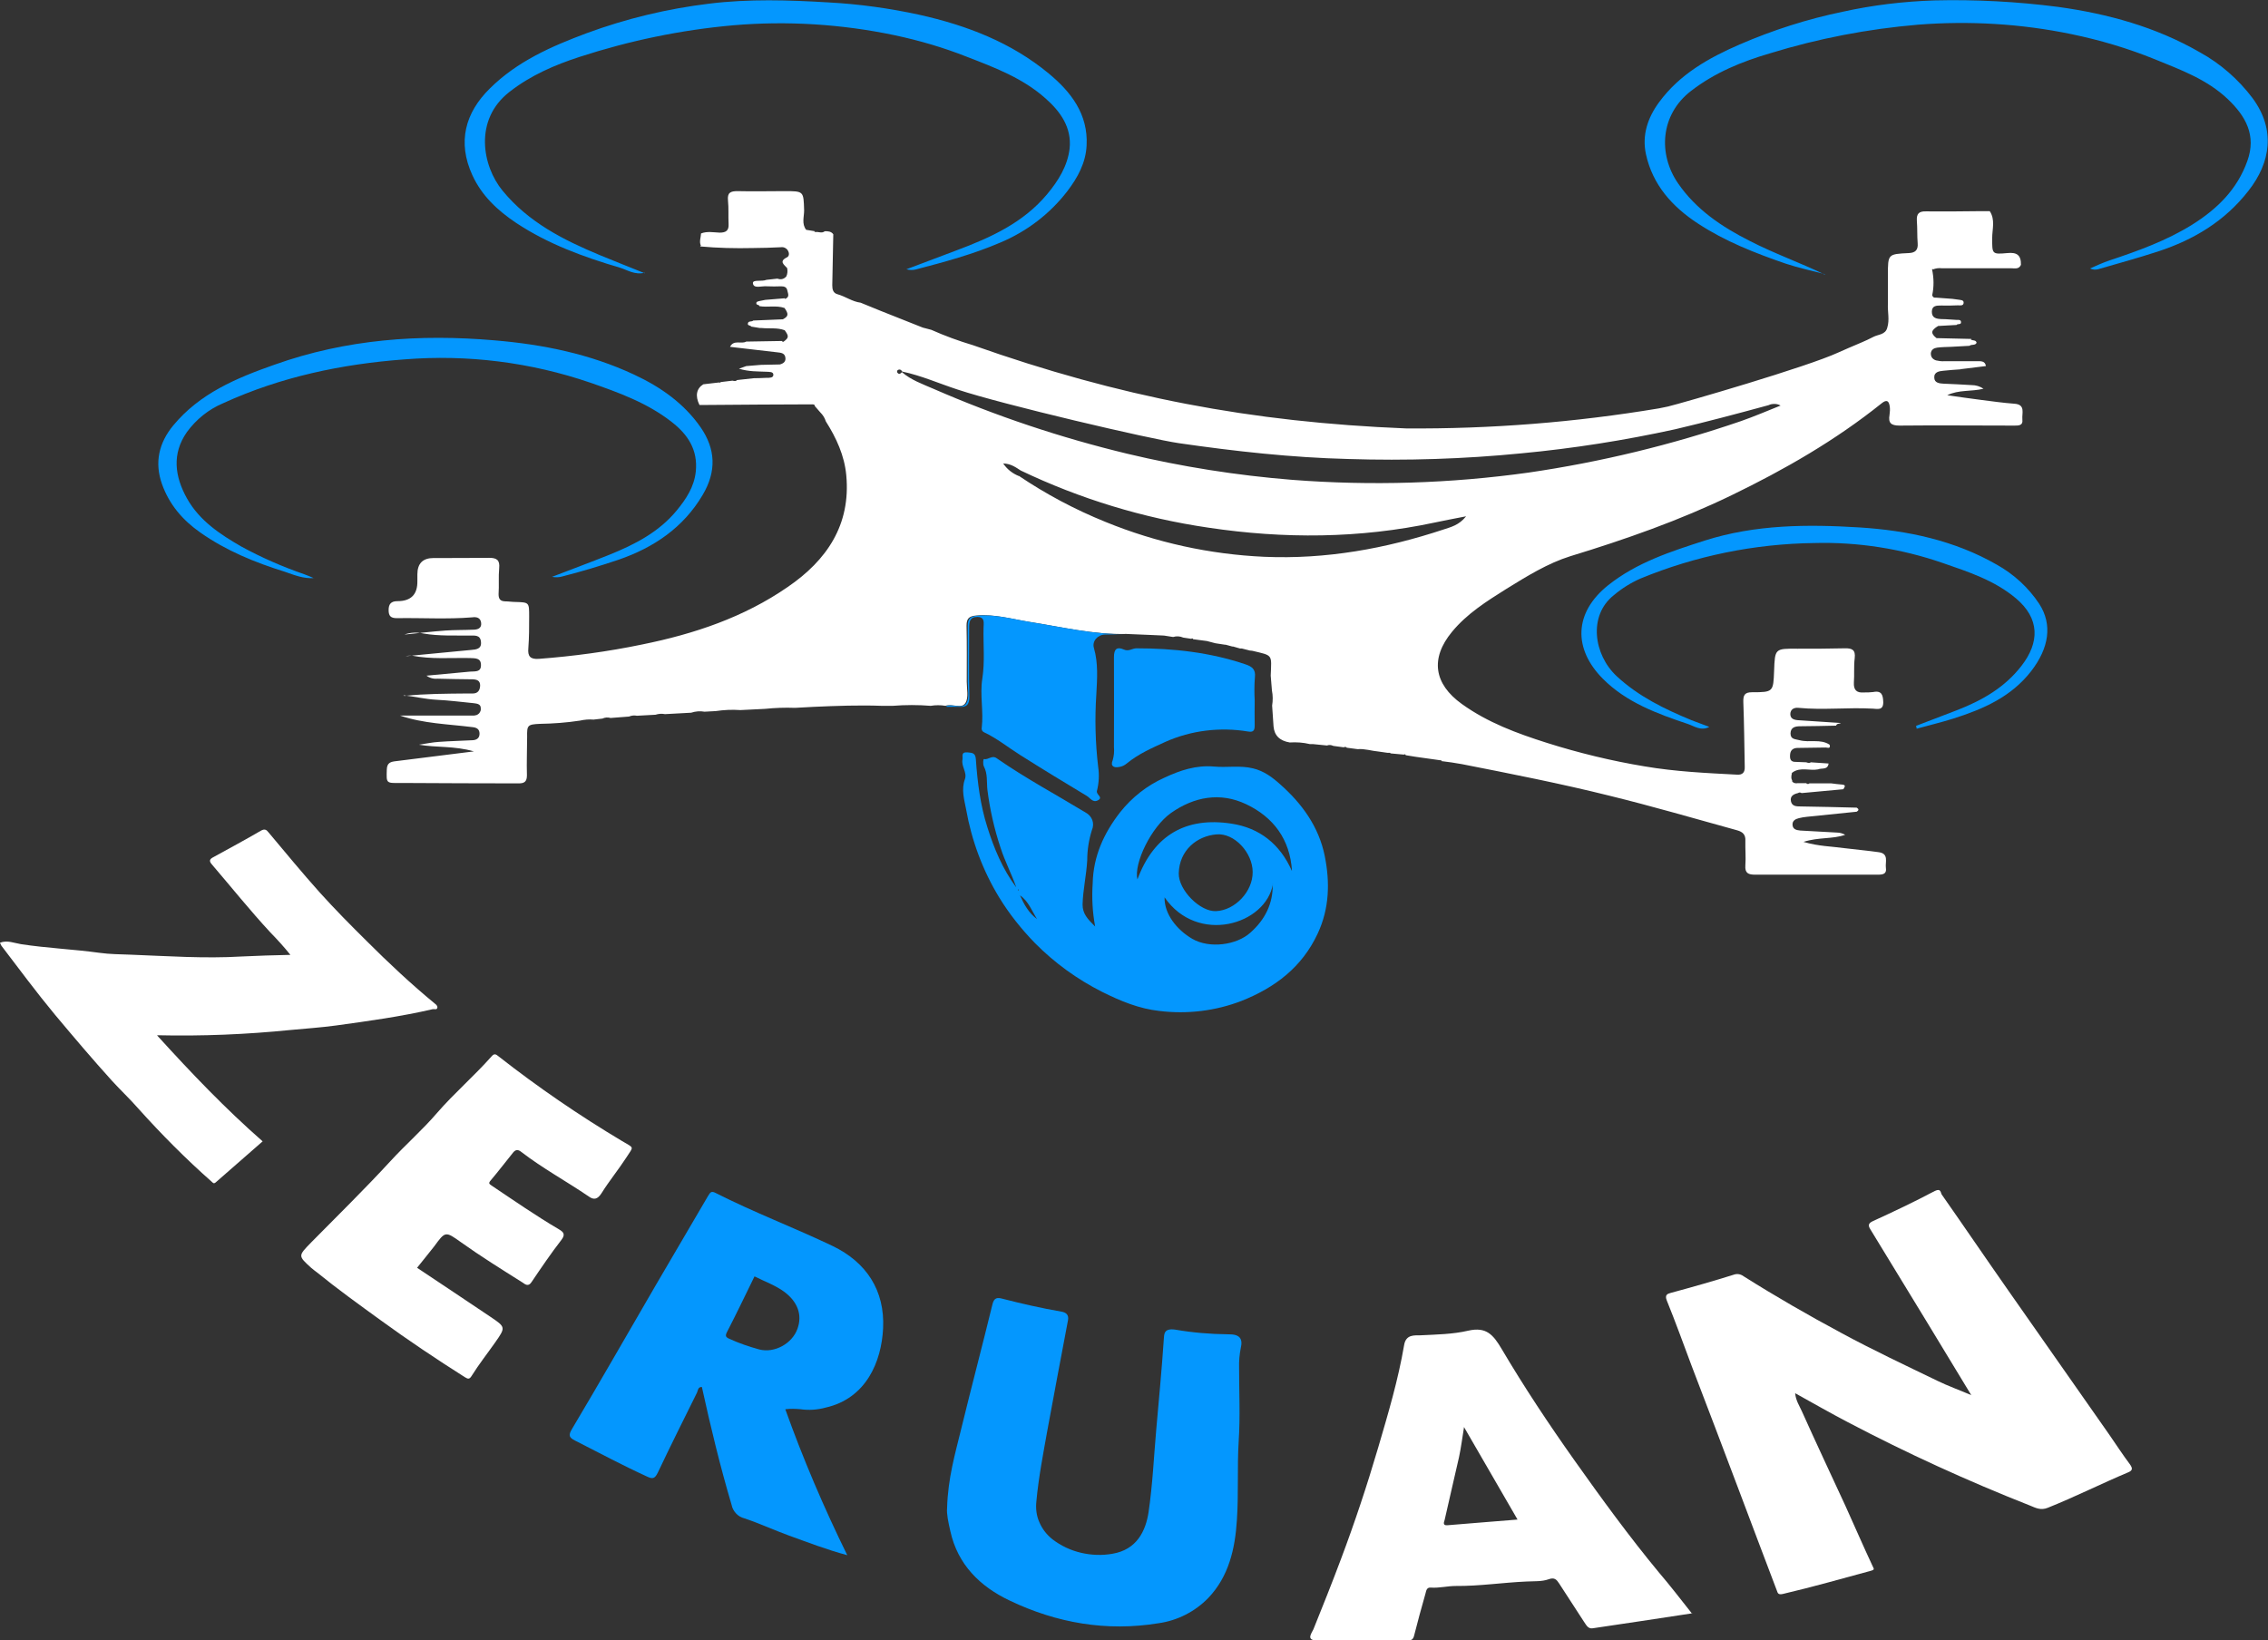
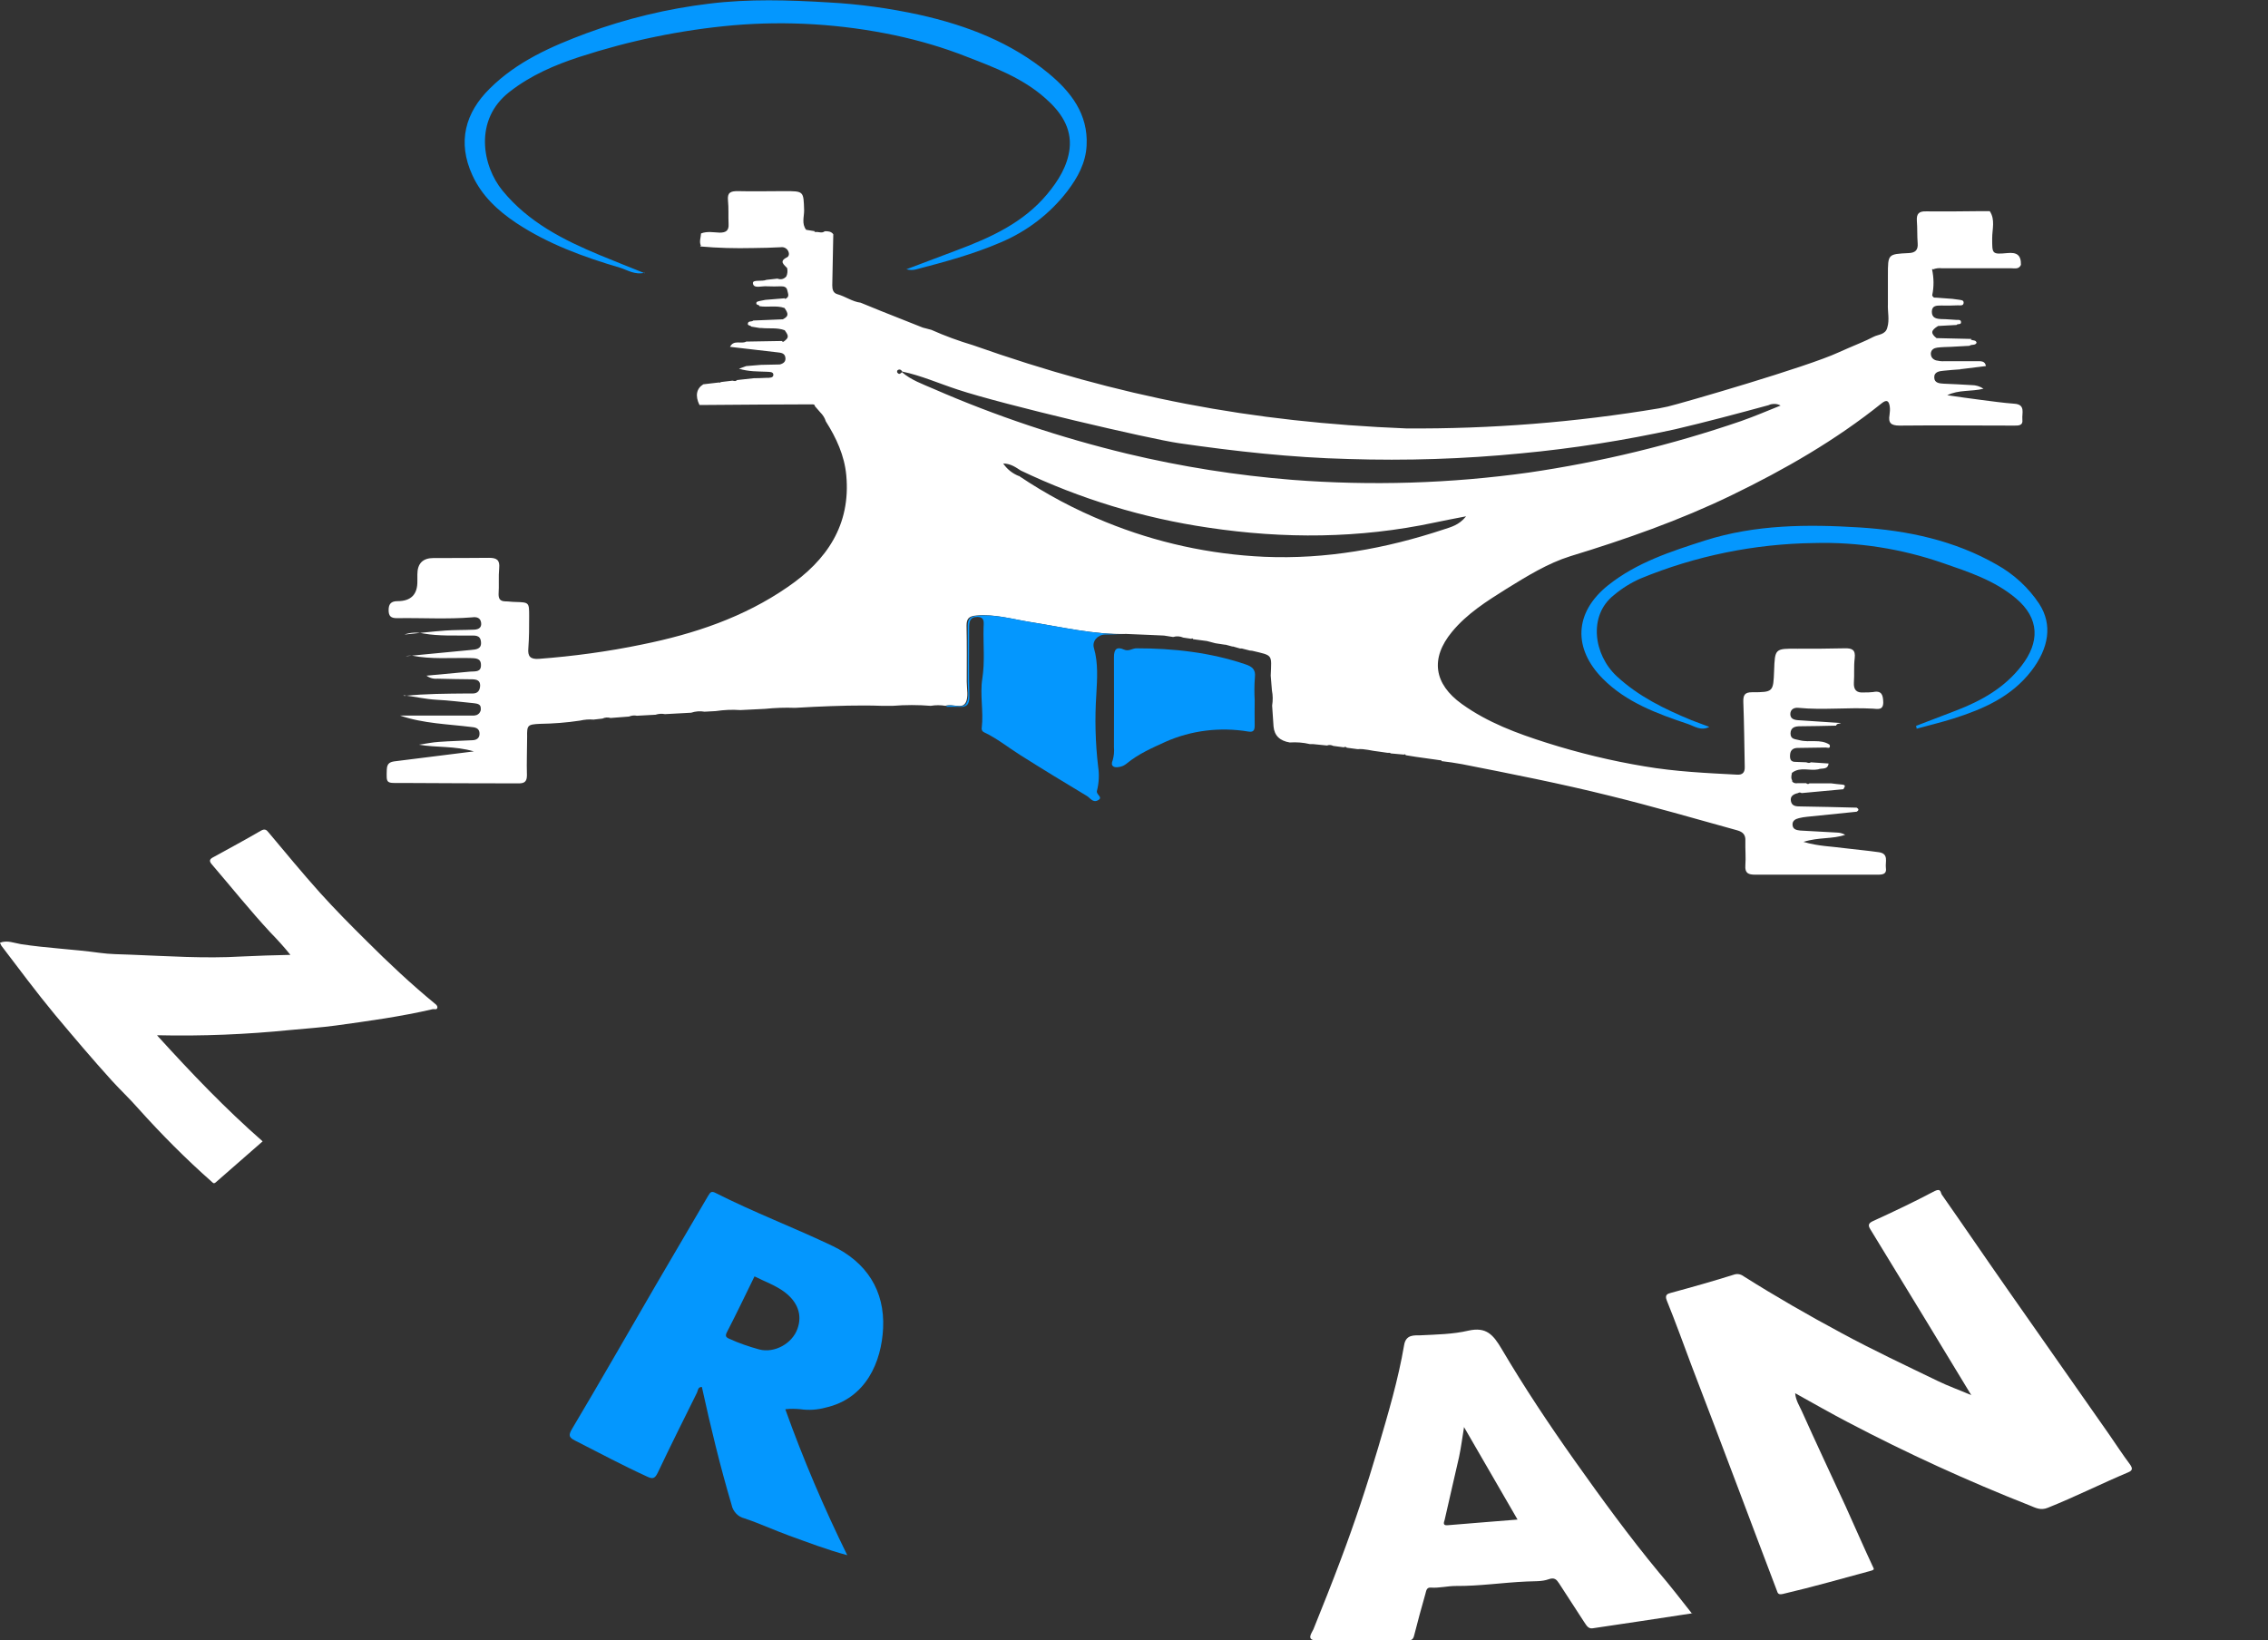
<svg xmlns="http://www.w3.org/2000/svg" id="Capa_2" data-name="Capa 2" viewBox="0 0 112 81.01">
  <rect x="0" y="0" width="112" height="81.01" fill="#333333" stroke="none" />
  <defs>
    <style>
      .cls-1 {
        fill: #fff;
      }

      .cls-1, .cls-2 {
        fill-rule: evenodd;
      }

      .cls-2 {
        fill: #0497fe;
      }
    </style>
  </defs>
  <g id="Capa_1-2" data-name="Capa 1">
    <g>
      <path class="cls-1" d="M97.35,68.91l-2.19-3.61c-.93-1.53-1.87-3.06-2.8-4.59-.11-.18-.11-.29,.13-.4,1.03-.47,2.06-.96,3.06-1.49,.31-.15,.28,.1,.34,.18,1.1,1.57,2.18,3.16,3.28,4.73,1.66,2.37,3.32,4.74,4.98,7.11,.34,.49,.67,1,1.03,1.48,.15,.21,.13,.31-.09,.4-1.33,.56-2.62,1.21-3.97,1.75-.35,.14-.6,0-.87-.11-3.07-1.21-6.07-2.58-9-4.12-.86-.45-1.7-.93-2.6-1.43,.03,.36,.21,.62,.33,.89,.7,1.56,1.43,3.11,2.15,4.67,.45,.99,.88,1.99,1.34,2.97,.06,.14,.13,.18-.08,.24-1.44,.39-2.88,.8-4.33,1.14-.24,.06-.27-.03-.31-.15-.64-1.67-1.26-3.34-1.89-5-.77-2.05-1.55-4.09-2.33-6.13-.4-1.07-.79-2.15-1.22-3.21-.11-.27,.03-.33,.18-.37,1.07-.29,2.13-.59,3.18-.92,.08-.02,.16-.02,.24,0,.08,.02,.15,.06,.22,.11,1.57,.99,3.17,1.91,4.81,2.79,1.55,.84,3.15,1.59,4.74,2.36,.51,.25,1.05,.44,1.68,.71Z" />
      <path class="cls-1" d="M83.57,79.68c-1.69,.26-3.3,.5-4.92,.74-.24,.04-.33-.19-.44-.34-.41-.62-.81-1.26-1.22-1.88-.12-.18-.22-.31-.52-.2-.33,.12-.73,.09-1.09,.11-1.16,.05-2.32,.23-3.49,.22-.41,0-.82,.11-1.23,.08-.22-.02-.23,.17-.27,.31-.2,.69-.38,1.37-.56,2.07-.05,.2-.15,.23-.33,.23h-4.46c-.58,0-.25-.38-.18-.55,.46-1.14,.92-2.29,1.35-3.44,.69-1.83,1.3-3.67,1.85-5.54,.49-1.67,.99-3.35,1.28-5.06,.09-.54,.52-.47,.8-.48,.8-.04,1.6-.05,2.37-.23,.89-.2,1.23,.2,1.65,.91,1.11,1.88,2.32,3.7,3.58,5.48,1.34,1.89,2.7,3.76,4.18,5.55,.55,.64,1.07,1.32,1.64,2.04Zm-11.27-9.21c-.09,.56-.15,1.03-.25,1.5-.23,1.03-.48,2.06-.71,3.1-.02,.08-.13,.29,.15,.26,1.14-.1,2.28-.18,3.45-.28-.87-1.5-1.74-3-2.65-4.58Z" />
      <path class="cls-2" d="M38.78,69.6c.88,2.46,1.91,4.87,3.06,7.21-1.04-.28-1.96-.64-2.88-.97-.74-.27-1.45-.6-2.2-.85-.16-.04-.3-.12-.41-.24-.11-.12-.19-.26-.22-.42-.57-1.92-1.04-3.87-1.47-5.83-.2,0-.19,.17-.24,.28-.65,1.31-1.31,2.63-1.94,3.96-.15,.31-.27,.31-.54,.18-1.2-.55-2.36-1.17-3.54-1.77-.29-.15-.35-.25-.15-.58,1.4-2.35,2.75-4.72,4.13-7.09,.86-1.48,1.73-2.94,2.59-4.42,.11-.18,.16-.25,.37-.14,1.89,.96,3.88,1.71,5.78,2.62,1.66,.8,2.58,2.19,2.49,4.06-.08,1.66-.84,3.47-2.84,3.92-.4,.11-.83,.14-1.24,.08-.25-.02-.49-.03-.74,0Zm-1.52-6.56c-.45,.92-.89,1.84-1.36,2.75-.09,.18-.07,.25,.11,.33,.48,.22,.98,.39,1.49,.53,.75,.19,1.62-.29,1.88-1.02,.25-.69,.01-1.33-.64-1.82-.46-.34-.99-.52-1.48-.77Z" />
-       <path class="cls-2" d="M46.77,74.48c.04-1.47,.4-2.69,.7-3.92,.5-2.05,1.04-4.09,1.54-6.14,.08-.34,.25-.34,.48-.28,.97,.25,1.94,.47,2.92,.64,.25,.04,.38,.17,.33,.43-.34,1.8-.68,3.59-1.01,5.39-.21,1.18-.44,2.35-.55,3.54-.04,.36,0,.72,.15,1.05,.14,.33,.37,.62,.65,.84,.42,.32,.89,.54,1.4,.66,.51,.12,1.04,.14,1.55,.05,1.21-.2,1.65-1.13,1.79-2.06,.2-1.36,.26-2.73,.38-4.09,.13-1.47,.27-2.94,.37-4.42,.02-.29,0-.58,.57-.5,.86,.15,1.73,.22,2.61,.23,.56-.01,.74,.2,.62,.69-.06,.31-.09,.64-.08,.96,0,1.21,.06,2.41-.02,3.62-.08,1.31,0,2.62-.09,3.92-.09,1.41-.4,2.77-1.41,3.83-.66,.68-1.53,1.12-2.46,1.25-2.57,.42-5.03-.01-7.35-1.12-1.46-.69-2.57-1.78-2.93-3.43-.1-.43-.19-.87-.16-1.13Z" />
      <path class="cls-1" d="M7.76,51.14c1.7,1.87,3.36,3.61,5.21,5.23-.79,.69-1.55,1.35-2.31,2.02-.11,.1-.15,.02-.21-.03-1.28-1.13-2.48-2.34-3.62-3.61-.41-.47-.87-.9-1.29-1.36-.97-1.07-1.9-2.17-2.83-3.28-.92-1.11-1.77-2.26-2.64-3.4-.03-.05-.05-.1-.07-.15,.36-.14,.71,.02,1.03,.07,1.29,.2,2.59,.25,3.89,.43,.5,.07,1.01,.07,1.51,.09,1.84,.07,3.67,.2,5.51,.09,.78-.04,1.56-.06,2.4-.08-.31-.39-.65-.76-1-1.12-1-1.08-1.92-2.23-2.88-3.35-.13-.15-.12-.24,.03-.33,.8-.44,1.6-.87,2.39-1.33,.19-.11,.28-.05,.38,.08,.84,1,1.67,2.01,2.54,2.98,.74,.82,1.52,1.61,2.31,2.39,1.08,1.08,2.2,2.13,3.38,3.1,.06,.04,.12,.12,.11,.18-.02,.13-.14,.07-.22,.08-1.59,.37-3.2,.59-4.8,.81-.74,.1-1.49,.15-2.23,.22-2.18,.22-4.38,.31-6.57,.26Z" />
-       <path class="cls-1" d="M20.59,62.61c1.21,.81,2.42,1.61,3.62,2.42,.77,.52,.77,.52,.23,1.29-.38,.54-.79,1.06-1.14,1.62-.13,.22-.21,.15-.34,.08-1.42-.9-2.81-1.83-4.17-2.82-1.06-.77-2.12-1.53-3.14-2.36-.09-.07-.19-.14-.28-.22-.66-.6-.65-.59-.01-1.25,1.31-1.33,2.64-2.63,3.91-4.01,.75-.82,1.59-1.55,2.31-2.39,.85-.98,1.83-1.82,2.69-2.79,.15-.18,.23-.1,.36,0,1.94,1.52,3.97,2.91,6.08,4.17,.64,.38,.58,.25,.22,.82-.39,.6-.85,1.16-1.23,1.77-.19,.29-.37,.34-.63,.15-1.1-.75-2.28-1.39-3.33-2.2-.15-.12-.27-.12-.39,.02-.37,.46-.73,.93-1.11,1.38-.14,.16-.08,.18,.06,.28,1.09,.73,2.17,1.48,3.31,2.15,.2,.12,.33,.23,.12,.51-.52,.67-1,1.38-1.48,2.09-.16,.25-.32,.11-.45,.02-1.03-.65-2.06-1.29-3.04-1.99-.77-.55-.77-.54-1.32,.21-.27,.35-.55,.68-.84,1.05Z" />
      <path class="cls-1" d="M34.61,12.13c-.09-.2,0-.4,.01-.6,.3-.12,.62-.05,.92-.04,.31,0,.46-.1,.44-.43-.02-.39,.01-.77-.03-1.16s.13-.46,.47-.46c.77,.02,1.55,0,2.32,0,.96,0,.94,0,.97,.95,0,.32-.13,.66,.1,.96l.43,.07-.03,.03s.06,.01,.08,.01c.14-.02,.3,.08,.44-.04,.15,0,.31,0,.42,.15-.02,.84-.03,1.69-.05,2.52,0,.2,.04,.38,.25,.44,.4,.11,.74,.37,1.15,.42l.98,.4,2.09,.83,.42,.11c.67,.3,1.36,.55,2.06,.76,7.25,2.56,13.71,3.8,21.39,4.11,4.18,.03,8.35-.3,12.48-.99l.44-.09c.75-.18,6.89-1.96,8.42-2.67l.5-.22c.41-.18,.83-.34,1.23-.55,.24-.13,.6-.1,.69-.46,.12-.39,.01-.78,.03-1.17v-1.42c0-1.04,0-1.04,1.02-1.09,.32-.01,.48-.14,.45-.49-.03-.35-.01-.74-.04-1.11-.02-.34,.1-.47,.45-.46,.86,.01,1.73,0,2.59-.01h.56c.28,.42,.12,.89,.12,1.33,0,.78-.02,.81,.74,.74,.48-.05,.69,.1,.68,.58-.1,.23-.3,.17-.48,.17h-3.42c-.15-.02-.31,0-.45,.06,0-.01,0-.02,0-.03-.01,0-.04,.02-.04,.02,.09,.42,.1,.85,.01,1.27,0,.02,0,.04,.02,.06,.01,.02,.02,.03,.04,.05,.02,.01,.04,.02,.06,.02,.02,0,.04,0,.06,0l.81,.06,.3,.04c.1,.02,.26,.01,.26,.14,0,.18-.17,.14-.28,.14-.28,.01-.55,.02-.83,.01-.23,0-.46,0-.46,.31s.23,.35,.48,.36c.25,0,.49,.03,.74,.04,.09,0,.21-.02,.22,.1,.02,.16-.17,.07-.22,.15l-.91,.05c-.36,.22-.38,.36-.08,.6l1.73,.04-.04,.03s.05,.02,.08,.03c.09,.02,.18,.01,.21,.13-.07,.15-.25,.06-.35,.15l-.92,.05c-.23,.01-.46,.01-.68,.04-.15,.02-.3,.1-.31,.29,0,.08,.02,.16,.07,.22,.05,.06,.12,.1,.19,.12,.13,.03,.27,.05,.41,.04h1.62c.18,0,.39-.02,.43,.24l-1.22,.15-.02-.02v.03c-.29,.02-.57,.04-.85,.07-.22,.02-.48,.06-.46,.35,.01,.25,.25,.28,.46,.29,.46,.02,.92,.04,1.38,.07,.21,0,.42,.06,.59,.18-.62,.15-1.22,.04-1.79,.32,.55,.08,1.11,.16,1.66,.23,.56,.07,1.1,.15,1.66,.19s.36,.47,.39,.77c.04,.33-.2,.31-.44,.31-1.87,0-3.75-.02-5.62,0-.43,0-.57-.13-.5-.53,.02-.14,.03-.28,.01-.42-.04-.26-.14-.36-.4-.15-2.28,1.83-4.79,3.27-7.41,4.54-2.56,1.24-5.24,2.18-7.96,3.01-1.12,.35-2.15,.99-3.17,1.62-.97,.61-1.94,1.22-2.68,2.12-1.08,1.31-.89,2.57,.49,3.56,1.28,.92,2.72,1.45,4.2,1.92,1.58,.5,3.19,.89,4.82,1.16,1.52,.26,3.04,.33,4.57,.41,.29,.02,.39-.13,.38-.39-.02-1.06-.03-2.13-.07-3.2-.01-.34,.07-.48,.43-.48,1.05,0,1.05-.02,1.09-1.06,.04-1.1,.04-1.1,1.16-1.09,.77,0,1.55,0,2.32-.02,.37-.01,.55,.07,.5,.49-.05,.4-.01,.8-.04,1.2-.02,.36,.13,.52,.49,.49,.15,0,.31,0,.46-.02,.44-.09,.49,.17,.5,.51,0,.41-.29,.32-.52,.31-1.22-.07-2.45,.08-3.67-.04-.2-.02-.39,.06-.4,.3,0,.23,.16,.29,.37,.31,.71,.04,1.42,.1,2.13,.14-.08,.05-.2,.01-.24,.13-.59,.01-1.17,.03-1.76,.03-.26,0-.48,.05-.49,.35,0,.3,.22,.28,.45,.34,.49,.13,1.02-.08,1.48,.22,.07,.22-.11,.14-.19,.14-.46,.01-.92,.01-1.38,.02-.21,0-.36,.09-.38,.32-.02,.23,.02,.38,.29,.37l.51,.02s.07,.03,.11,.03c.04,0,.08,0,.11-.03l.88,.06c-.04,.33-.34,.21-.52,.29-.42,.08-.87-.13-1.26,.15-.01,.01-.03,.03-.05,.04h.02c-.02,.07-.03,.13-.03,.2,0,.06,.02,.12,.05,.18h-.02s.02,.04,.03,.04c.03,.04,.07,.06,.12,.07,.05,.01,.09,.01,.14,0h.41s.05,.04,.08,.04,.06,0,.08-.03h1.08c.18,.03,.36,.04,.54,.06,.23,.02,.1,.14,.06,.23l-2.06,.19s-.06-.03-.09-.03-.06,.01-.09,.03c-.22,.05-.4,.15-.35,.4,.05,.25,.26,.26,.48,.26,.92,.01,1.85,.04,2.77,.06,.11,.07,.11,.13,0,.2l-2.45,.25c-.14,.01-.28,.04-.41,.07-.17,.04-.33,.13-.31,.34s.19,.25,.38,.27c.6,.03,1.21,.07,1.81,.1,.14,0,.28,.04,.41,.11-.62,.22-1.31,.11-2.06,.35,.74,.22,1.38,.22,2.02,.31,.57,.07,1.14,.12,1.7,.2,.51,.07,.31,.49,.35,.77,.05,.31-.15,.34-.41,.34-2.01,0-4.03,0-6.04,0-.34,0-.52-.07-.49-.46,.03-.39-.01-.8,0-1.2,.02-.31-.12-.45-.4-.53-2.1-.58-4.19-1.19-6.31-1.71-2.41-.6-4.85-1.08-7.29-1.56-.33-.06-.67-.11-1.01-.15,0-.01,0-.03,0-.04-.02,0-.03,0-.05,0l-1.21-.17-.5-.08c-.02-.05-.05-.06-.09-.03l-.66-.06s-.02-.03-.03-.03c-.04,0-.09,0-.13,0l-.42-.06c-.35-.03-.69-.15-1.05-.12l-.53-.07s-.04-.04-.07-.04c-.03,0-.06,0-.08,.02l-.52-.07c-.1-.05-.21-.06-.31-.02l-.7-.07h-.15c-.33-.08-.66-.1-.99-.08q-.74-.12-.8-.79c-.02-.34-.05-.69-.07-1.03,.04-.25,.04-.5-.01-.75l-.06-.73c.04-1.07,.13-.98-.92-1.23-.04,0-.07-.01-.11-.01l-.39-.1h-.09s-.35-.1-.35-.1h-.04s-.33-.09-.33-.09h-.04l-.46-.07-.42-.11-.68-.09c-.02-.05-.06-.05-.09-.02l-.4-.06c-.16-.07-.33-.08-.5-.03l-.45-.07-.66-.03-1.2-.05c-1.63,.04-3.21-.35-4.81-.6-.86-.14-1.71-.39-2.6-.31-.36,.03-.48,.15-.48,.5,.02,.92,.01,1.85,.01,2.77,0,.35,.1,.77-.06,1.04-.19,.33-.66,.02-.99,.15-.24-.04-.49-.04-.73,0-.62-.05-1.25-.05-1.87,0h-.55c-1.12-.04-2.23,0-3.35,.05l-.93,.05c-.5-.02-.99,0-1.49,.05l-1.21,.06c-.41-.03-.81-.01-1.22,.05l-.55,.03c-.22-.04-.45-.02-.66,.05l-1.29,.07c-.16-.03-.32-.02-.47,.03l-.92,.05c-.13-.03-.27-.01-.39,.04l-.91,.07c-.13-.04-.28-.03-.4,.03l-.44,.05c-.22-.02-.45,0-.67,.05-.66,.1-1.32,.15-1.99,.16-.6,.03-.63,.07-.62,.64,0,.63-.03,1.27-.01,1.9,0,.32-.13,.4-.41,.4-1.91,0-3.81-.01-5.72-.02-.05,0-.09,0-.14,0-.69,.01-.67,.01-.65-.66,.01-.35,.2-.39,.47-.42,1.23-.15,2.47-.31,3.83-.48-.97-.28-1.85-.18-2.71-.33,.33-.05,.66-.12,.99-.14,.54-.04,1.08-.05,1.62-.08,.2,0,.38-.08,.38-.32s-.15-.31-.37-.33c-1.19-.15-2.39-.17-3.56-.57h3.66s.09-.01,.14-.03c.04-.02,.08-.05,.11-.08,.03-.03,.05-.08,.07-.12,.01-.04,.02-.09,.01-.14,0-.19-.17-.22-.34-.24-.62-.06-1.23-.14-1.85-.17-.55-.03-1.08-.16-1.62-.22,0,.02,0,.02,0,.01,0,0,.03,.02,.04,.02,1.03-.11,2.07-.11,3.1-.12,.09,0,.19,0,.28,0,.25,0,.35-.16,.36-.39,0-.25-.16-.3-.37-.31-.57,0-1.15-.02-1.72-.03-.2,.02-.4-.03-.56-.15,.8-.07,1.47-.14,2.15-.2,.25-.02,.55,.04,.54-.33,0-.34-.27-.33-.54-.34-.96-.02-1.92,.07-2.87-.12-.1,0-.21,0-.31,.03,1.08-.1,2.15-.21,3.23-.31,.26-.02,.53-.05,.49-.4-.03-.35-.3-.31-.56-.31-.76-.01-1.51,.03-2.27-.1-.32-.07-.65-.06-.95,.05,.68-.07,1.36-.15,2.04-.2,.45-.03,.9-.02,1.35-.04,.21,0,.43-.06,.4-.33-.03-.27-.23-.31-.45-.28-1.23,.1-2.48,.02-3.71,.04-.3,0-.41-.1-.41-.4,0-.3,.12-.44,.44-.44q1,0,.98-1v-.32q0-.81,.8-.81c.91,0,1.83,0,2.74-.01,.38,0,.54,.11,.5,.51-.04,.43,0,.86-.03,1.29,0,.24,.09,.34,.32,.35,.17,0,.34,.03,.51,.03,.68,.02,.68,.02,.68,.71,0,.52,0,1.05-.04,1.57-.04,.41,.1,.56,.52,.53,1.71-.13,3.42-.36,5.1-.71,2.57-.52,5.02-1.34,7.19-2.84,1.93-1.32,3.12-3.07,2.89-5.52-.09-.97-.49-1.84-1.01-2.66-.05-.17-.15-.32-.27-.44l-.27-.31c0-.09-.09-.09-.13-.09-1.71,0-3.42,.02-5.14,.03h-.43c-.22-.45-.15-.81,.19-1.02l.77-.09s.07,.03,.09-.02l.58-.07s.08,.02,.12,.02c.04,0,.08-.02,.11-.05l.82-.09c.21,0,.42-.01,.64-.02,.13,0,.33,.01,.33-.15,0-.16-.2-.14-.34-.15-.43-.02-.86,0-1.36-.15l.36-.13,.73-.06,.93-.02c.19-.05,.31-.15,.27-.36-.04-.21-.23-.22-.4-.24-.78-.09-1.55-.18-2.33-.27,.18-.37,.56-.12,.8-.26l1.78-.03s-.02,.04,.03,.04c.01,0,.03,0,.04-.01,.26-.19,.26-.27,.05-.56-.37-.14-.76-.07-1.14-.11h-.09s-.42-.07-.42-.07c-.04-.07-.19-.04-.17-.15,.02-.15,.19-.07,.27-.15l1.46-.06c.28-.15,.29-.26,.08-.56-.41-.14-.83-.02-1.24-.09-.01-.09-.17-.04-.15-.15,0-.08,.08-.08,.14-.1,.1-.02,.2-.04,.3-.06l.97-.08s0,.02,0,.03c.02,0,.03,0,.04-.01,.2-.1,.11-.25,.08-.4-.03-.17-.15-.21-.31-.21-.23,.01-.46,.01-.69,0-.25-.03-.67,.14-.7-.15-.02-.2,.44-.07,.67-.17l.54-.06c.08,.03,.16,.04,.24,.02,.08-.02,.15-.07,.2-.13,.06-.13,.07-.27,.04-.41-.15-.17-.42-.33-.01-.53,.12-.06,.12-.21,.05-.33-.03-.06-.09-.11-.15-.14-.06-.03-.13-.04-.2-.03-.46,.02-.92,.04-1.38,.04-.87,.02-1.74,0-2.61-.08Zm15.7,11.37c1.35,.91,2.78,1.67,4.29,2.28,2.5,1.02,5.15,1.6,7.84,1.72,3.04,.13,5.98-.4,8.85-1.35,.36-.12,.76-.21,1.11-.65-.62,.12-1.09,.21-1.56,.31-3.71,.79-7.43,.81-11.17,.25-3.21-.47-6.33-1.42-9.26-2.82-.25-.16-.49-.34-.87-.35,.19,.28,.45,.49,.77,.62Zm-5.76-5.16c-.06-.09-.14-.12-.23-.05-.01,.02-.02,.04-.02,.06s0,.04,.02,.06c.08,.1,.15,.05,.22-.03,.45,.39,1.02,.59,1.55,.82,3.09,1.35,6.3,2.42,9.58,3.21,2.68,.64,5.4,1.07,8.15,1.29,3.89,.3,7.81,.18,11.67-.36,3.56-.52,7.07-1.37,10.48-2.54,.66-.23,1.31-.51,1.96-.77-.09-.05-.19-.08-.29-.08-.1,0-.21,.01-.3,.06-1.54,.42-3.08,.83-4.61,1.19-2.51,.55-5.05,.95-7.6,1.19-2.84,.28-5.69,.37-8.54,.28-2.81-.07-5.59-.38-8.36-.78-1.41-.2-8.72-1.91-10.94-2.65-.92-.3-1.79-.69-2.74-.89Z" />
-       <path class="cls-2" d="M50.18,43.81c-.23-.66-.56-1.28-.77-1.94-.31-.93-.53-1.9-.65-2.87-.04-.36,.02-.78-.17-1.14-.06-.11-.04-.38,0-.37,.22,.05,.39-.21,.63-.04,1.41,.98,2.92,1.79,4.39,2.68,.15,.08,.27,.21,.33,.37,.06,.16,.05,.34-.02,.5-.15,.48-.23,.98-.23,1.49-.04,.73-.21,1.45-.23,2.18,0,.46,.24,.71,.62,1.09-.13-.71-.17-1.42-.12-2.14,.03-1.33,.55-2.47,1.36-3.51,.58-.73,1.33-1.32,2.18-1.7,.77-.36,1.56-.63,2.46-.55,.63,.06,1.27-.07,1.92,.09,.54,.13,.95,.44,1.33,.78,1.09,.96,1.92,2.11,2.21,3.55,.26,1.3,.23,2.59-.35,3.83-.77,1.65-2.09,2.66-3.75,3.32-1.29,.5-2.69,.67-4.07,.5-1-.11-1.92-.49-2.82-.94-1.23-.62-2.35-1.43-3.32-2.41-.67-.69-1.27-1.44-1.77-2.26-.81-1.33-1.36-2.81-1.63-4.34-.09-.48-.25-.98-.06-1.5,.12-.33-.19-.63-.12-.97,.03-.15-.1-.38,.26-.35,.26,.02,.38,.05,.4,.34,.08,1.14,.22,2.27,.57,3.36,.33,1.05,.75,2.06,1.42,2.96Zm11.68-.74c0-.95-.9-1.94-1.79-1.86-.96,.08-1.83,.78-1.86,1.92-.02,.83,1.06,1.91,1.84,1.87,.94-.04,1.82-.97,1.81-1.93Zm1.94-.08c-.1-1.53-.91-2.63-2.26-3.27-1.28-.61-2.57-.37-3.71,.43-.99,.7-1.85,2.51-1.66,3.28,.81-2.18,2.39-3.1,4.65-2.75,1.38,.21,2.39,1.01,2.97,2.32Zm-.94,.67c-.34,2.01-3.72,3.02-5.35,.66-.02,.82,.6,1.6,1.37,2.05,.85,.49,2.19,.31,2.87-.31,.72-.64,1.12-1.43,1.1-2.4Zm-11.65,1.73c-.26-.41-.42-.88-.84-1.17,.2,.45,.43,.87,.84,1.17Zm-.93-1.41s.02-.02,.03-.03c0-.01-.02-.02-.02-.03l-.03,.04,.03,.02Z" />
-       <path class="cls-2" d="M90.12,13.54c-.65-.17-1.31-.31-1.94-.52-1.51-.52-2.99-1.1-4.33-1.98-1.27-.83-2.24-1.91-2.57-3.43-.2-.94,.09-1.8,.65-2.56,1.01-1.38,2.45-2.19,3.97-2.85,1.64-.71,3.35-1.26,5.1-1.62,1.49-.33,3.01-.51,4.53-.56,2.04-.05,4.08,.06,6.1,.32,2.46,.34,4.83,.99,7,2.24,1.02,.56,1.91,1.34,2.61,2.27,1.14,1.55,.9,3.17-.21,4.58-1.16,1.49-2.69,2.41-4.46,2.99-.98,.32-1.97,.59-2.97,.88-.13,.03-.26,.02-.39-.04,.32-.14,.64-.29,.97-.4,1.41-.47,2.8-.97,4.07-1.76,1.23-.77,2.23-1.74,2.73-3.15,.46-1.27-.09-2.22-.96-3.05-1.03-.98-2.33-1.45-3.6-1.97-1.33-.54-2.71-.95-4.11-1.24-2.5-.52-5.06-.67-7.6-.47-2.47,.21-4.92,.68-7.29,1.41-1.4,.41-2.73,.95-3.91,1.86-1.52,1.17-1.64,3.12-.64,4.57,.89,1.29,2.15,2.14,3.54,2.84,1.2,.62,2.48,1.07,3.7,1.66Z" />
      <path class="cls-2" d="M31.84,13.47c-.51,.12-.86-.14-1.23-.25-1.8-.53-3.55-1.17-5.12-2.21-.91-.61-1.69-1.33-2.16-2.35-.76-1.65-.35-3.1,.86-4.29,1.35-1.34,3.04-2.08,4.78-2.73,1.95-.72,3.99-1.21,6.06-1.46,1.95-.24,3.92-.18,5.89-.06,1.51,.08,3.01,.29,4.48,.61,2.33,.52,4.53,1.36,6.39,2.9,1.1,.91,1.95,2.01,1.87,3.55-.04,.86-.44,1.59-.95,2.26-.86,1.12-2,1.99-3.31,2.54-1.35,.58-2.76,.96-4.18,1.33-.15,.04-.31,.03-.46-.01,.86-.32,1.68-.63,2.49-.94,1.68-.63,3.29-1.36,4.47-2.78,.55-.66,1-1.39,1.1-2.24,.11-1.03-.44-1.82-1.19-2.48-1.12-1-2.5-1.52-3.87-2.05-1.16-.46-2.36-.81-3.58-1.07-2.62-.55-5.31-.72-7.98-.49-2.58,.23-5.12,.76-7.58,1.56-1.23,.4-2.41,.91-3.45,1.72-1.79,1.38-1.35,3.68-.35,4.89,1.28,1.56,3,2.43,4.8,3.18,.72,.3,1.44,.58,2.23,.9Z" />
      <path class="cls-2" d="M46.74,34.87c.33-.12,.8,.18,.99-.15,.15-.27,.06-.69,.06-1.04,0-.92,0-1.85,0-2.77,0-.35,.12-.47,.48-.5,.89-.08,1.74,.17,2.6,.31,1.6,.25,3.18,.64,4.81,.6-.37,0-.74,.01-1.1,.02-.37,0-.66,.33-.56,.66,.22,.76,.16,1.53,.12,2.29-.08,1.19-.05,2.39,.09,3.58,.06,.4,.04,.8-.06,1.19-.05,.19,.32,.31,.06,.46-.26,.15-.39-.11-.56-.21-1.1-.66-2.2-1.33-3.29-2.02-.59-.37-1.14-.82-1.78-1.12-.04-.02-.08-.05-.1-.09-.02-.04-.03-.09-.02-.13,.1-.81-.1-1.63,.03-2.44,.13-.83,.04-1.67,.06-2.5,0-.22,.09-.54-.31-.54-.38,0-.4,.26-.4,.54,0,1.13-.02,2.25,.01,3.37,.01,.42-.13,.56-.52,.53-.19-.01-.37,0-.56,0-.03,0-.06-.01-.08-.02l.04-.02Z" />
-       <path class="cls-2" d="M15.51,28.55c-.52,.04-.98-.15-1.44-.31-1.48-.46-2.9-1.04-4.18-1.94-.87-.61-1.53-1.38-1.89-2.39-.38-1.07-.15-2.04,.55-2.89,1.31-1.59,3.13-2.35,5.01-3.01,3.54-1.26,7.17-1.52,10.87-1.2,2.38,.2,4.7,.67,6.88,1.69,1.31,.61,2.47,1.42,3.3,2.62,.71,1.04,.8,2.14,.08,3.34-.95,1.6-2.4,2.58-4.13,3.18-.92,.31-1.85,.59-2.79,.83-.17,.05-.34,.05-.51,.02,.98-.38,1.91-.72,2.83-1.09,1.26-.51,2.45-1.12,3.33-2.19,.46-.56,.86-1.16,.94-1.92,.11-1.07-.39-1.83-1.19-2.45-1.2-.94-2.61-1.45-4.02-1.94-2.95-1.01-6.07-1.4-9.18-1.15-3.09,.23-6.1,.86-8.94,2.16-.72,.3-1.34,.8-1.8,1.43-.75,1.07-.6,2.19,0,3.27,.62,1.11,1.64,1.78,2.7,2.39,.99,.54,2.02,.99,3.09,1.36,.17,.06,.33,.13,.49,.2Z" />
      <path class="cls-2" d="M61.96,34.59c0,.42-.01,.83,0,1.25,0,.25-.08,.33-.32,.29-1.38-.23-2.81-.06-4.09,.51-.68,.31-1.34,.6-1.91,1.07-.11,.09-.23,.15-.37,.17-.26,.05-.45-.03-.32-.34,.06-.21,.08-.42,.06-.64,0-1.48,.01-2.97,0-4.45,0-.4,.15-.52,.49-.37,.24,.11,.41-.06,.62-.06,1.83,0,3.64,.2,5.38,.79,.33,.11,.52,.25,.47,.65-.03,.37-.03,.75-.01,1.12Z" />
      <path class="cls-2" d="M94.62,35.85c.67-.26,1.34-.51,2.01-.77,1.24-.48,2.37-1.12,3.2-2.2,.89-1.15,.91-2.33-.28-3.33-1.06-.89-2.33-1.3-3.6-1.74-2.05-.71-4.21-1.05-6.37-.99-2.94,.04-5.84,.63-8.56,1.75-.48,.21-.93,.49-1.33,.83-1.26,1-1,2.93,.15,4,1.08,1,2.36,1.62,3.69,2.17,.28,.11,.57,.21,.88,.33-.41,.22-.75-.04-1.05-.14-1.52-.51-3.05-1.07-4.21-2.24-1.45-1.46-1.45-3.25,.27-4.62,1.41-1.12,3.08-1.66,4.76-2.2,2.51-.8,5.09-.81,7.66-.65,2.36,.15,4.68,.64,6.77,1.84,.84,.47,1.56,1.13,2.09,1.93,.67,1.03,.48,2.19-.39,3.32-.99,1.28-2.37,1.88-3.85,2.35-.6,.19-1.2,.33-1.81,.5,0-.05-.02-.09-.03-.13Z" />
    </g>
  </g>
</svg>